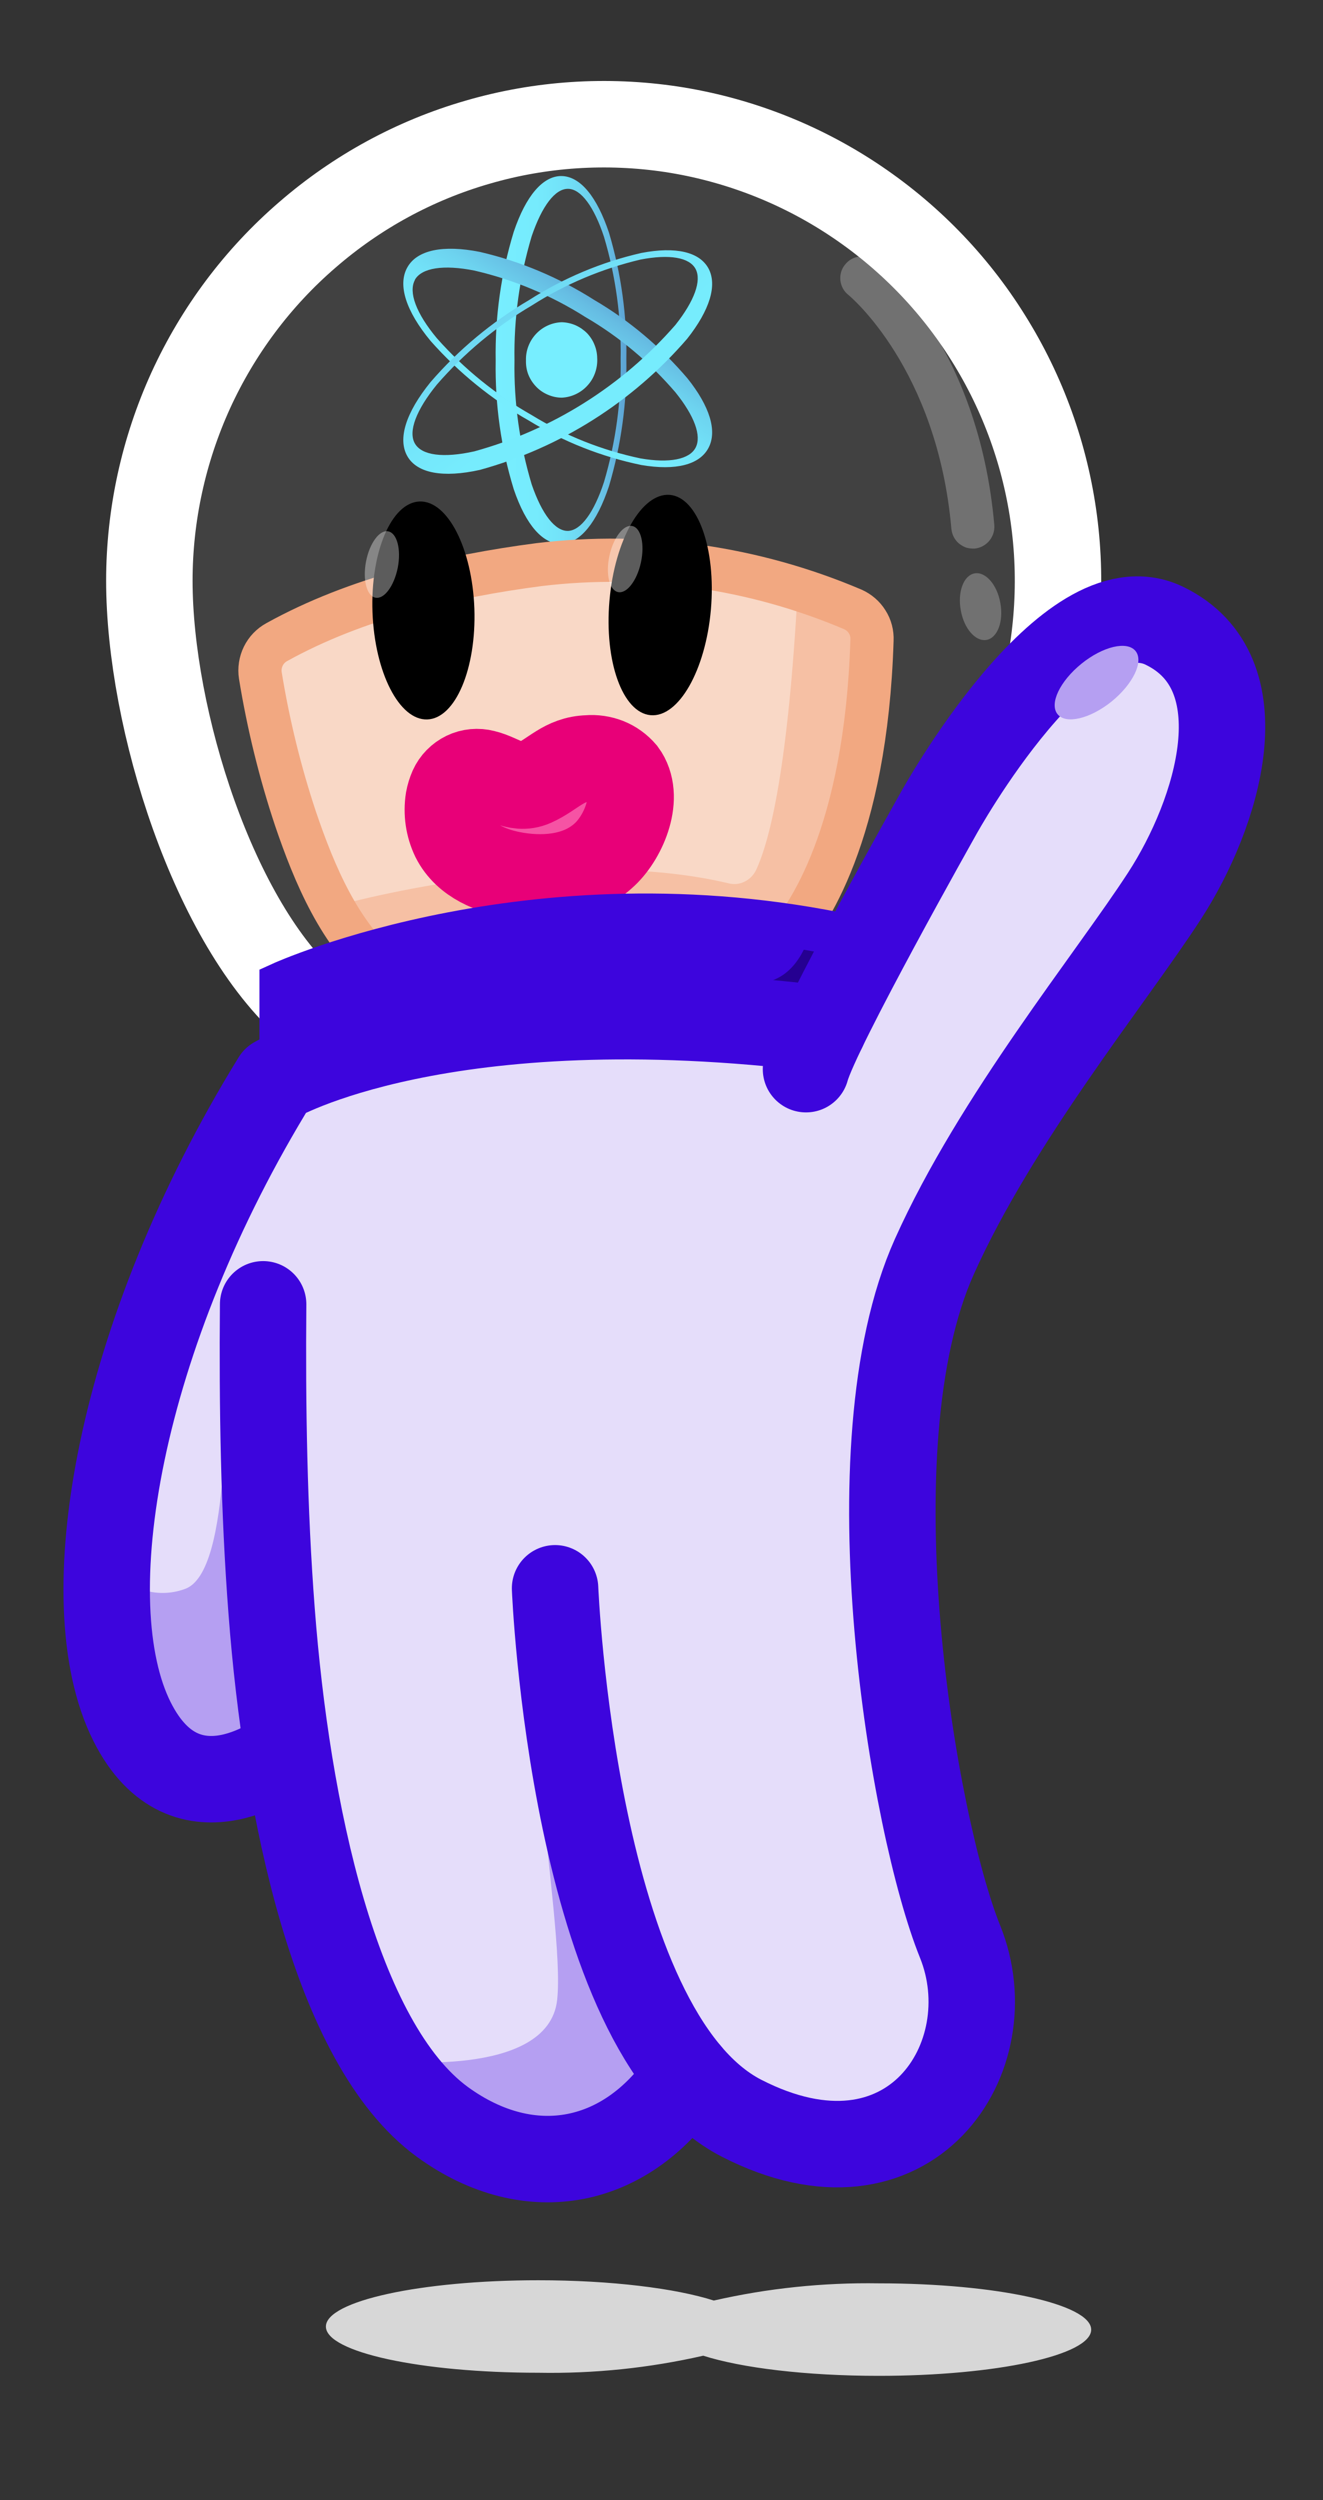
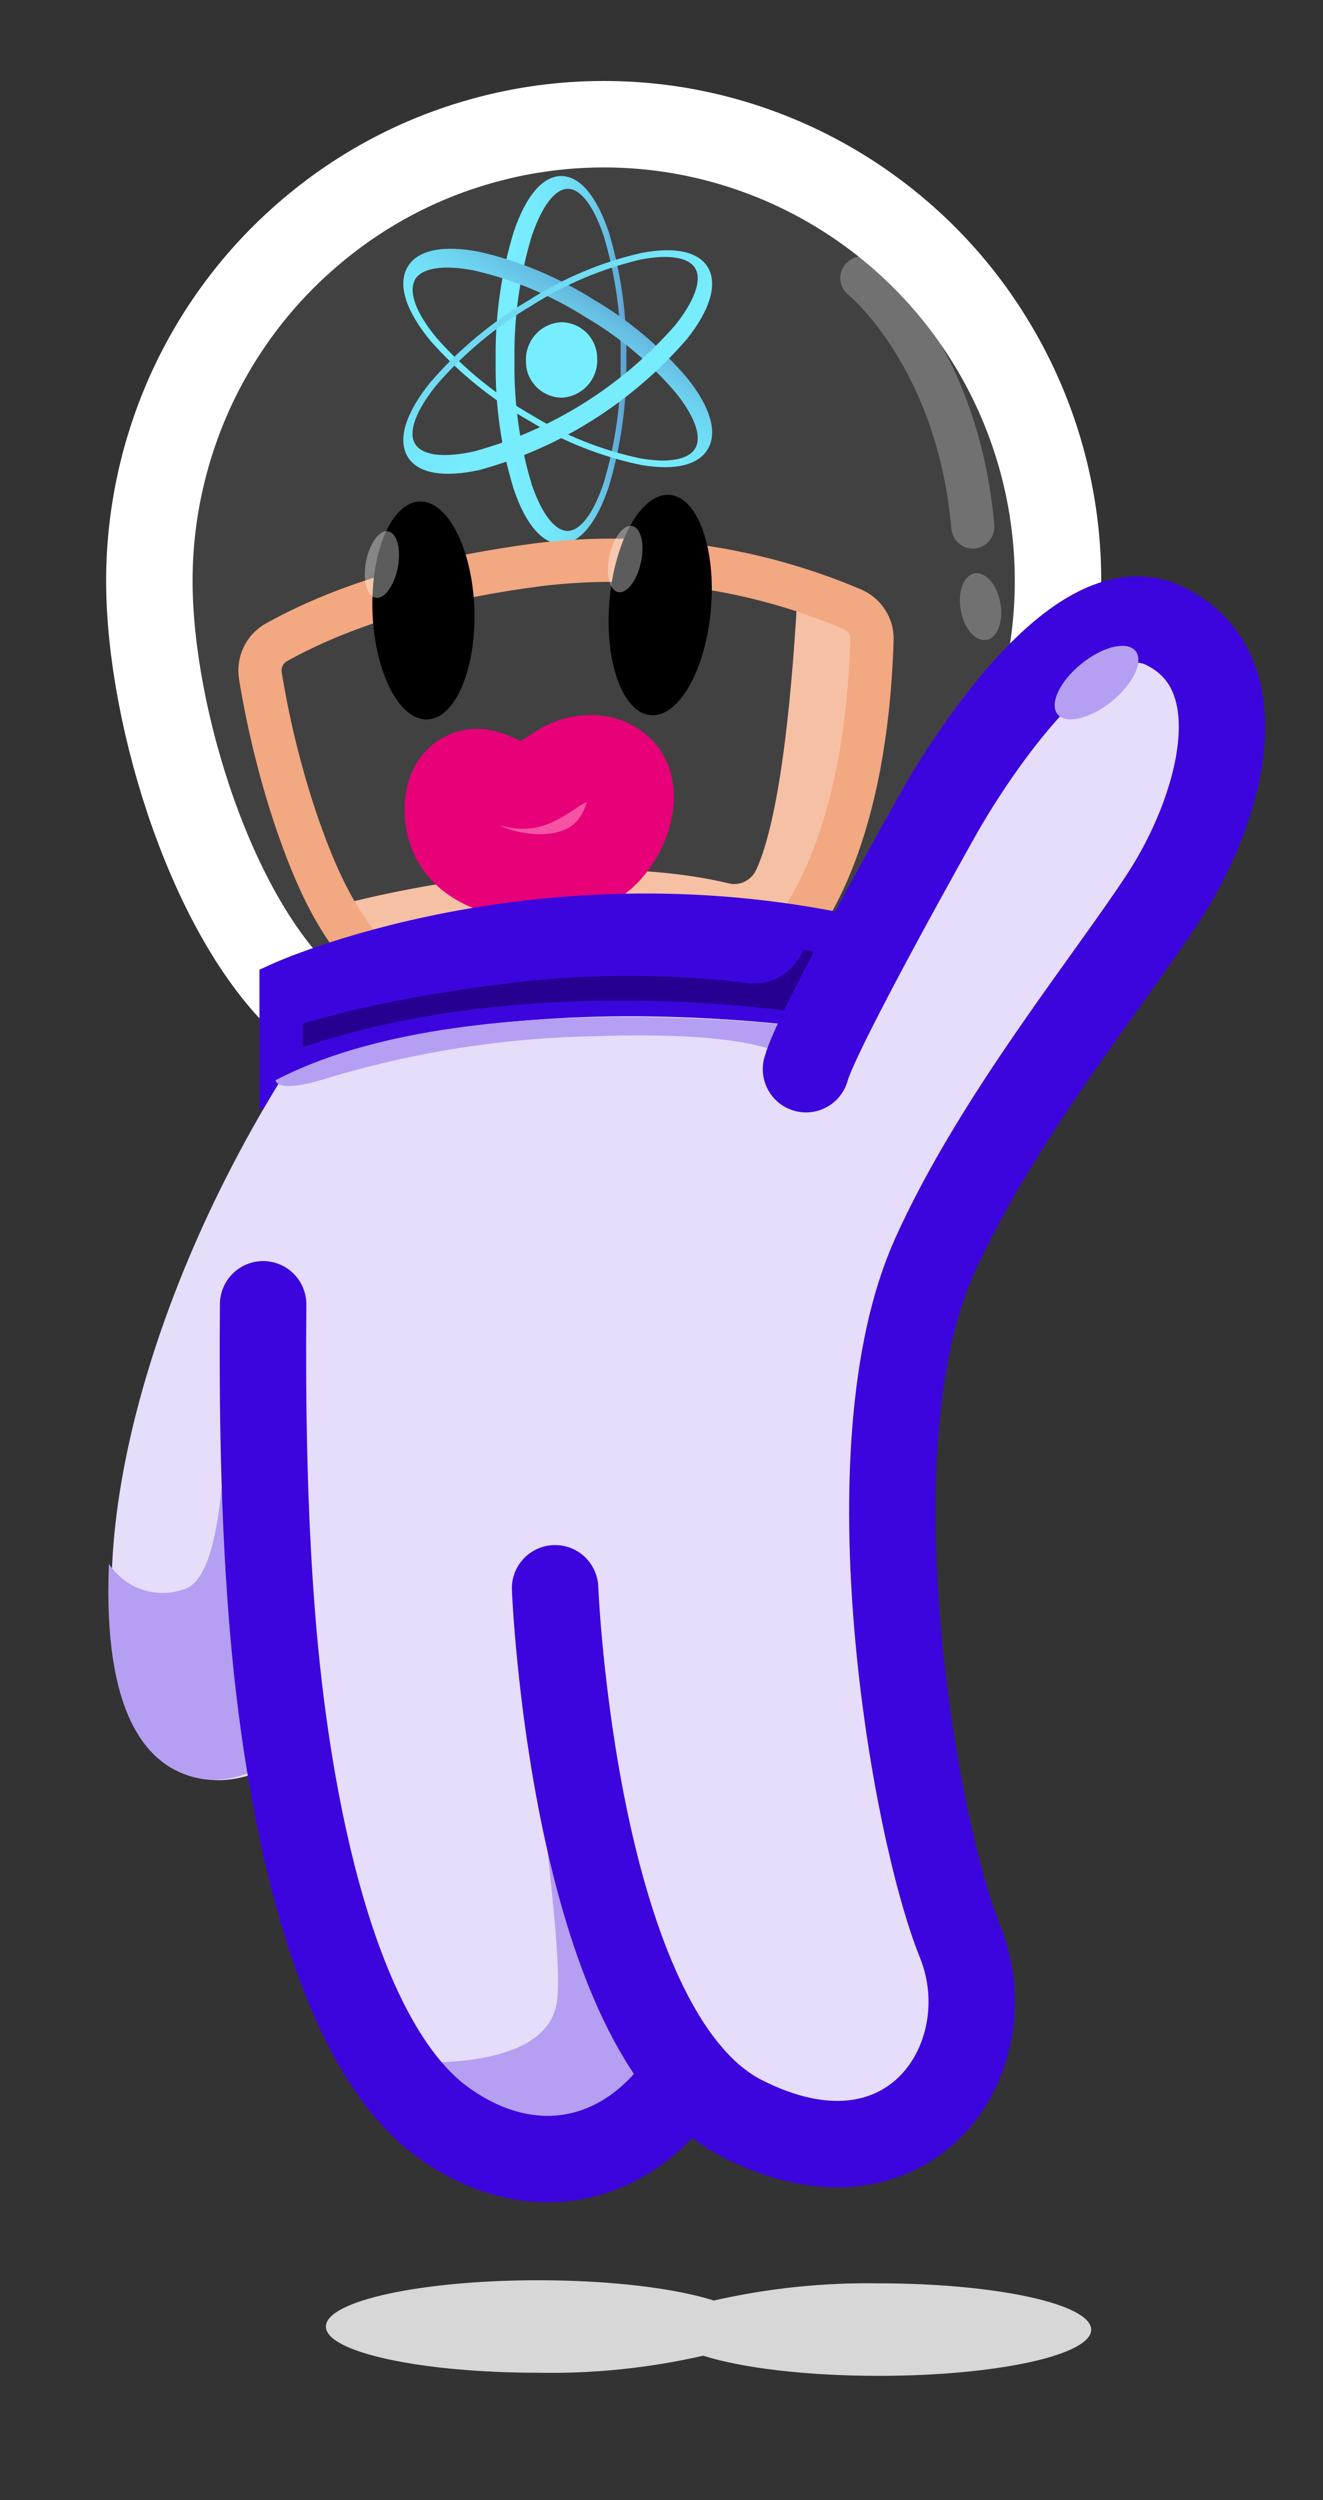
<svg xmlns="http://www.w3.org/2000/svg" width="9" height="17" viewBox="0 0 9 17" fill="none">
  <rect x="0" y="0" width="9" height="17" fill="#333333" stroke="none" />
  <path opacity="0.07" d="M2.113 6.853C1.455 6.284 1.016 4.89 1.016 3.949C1.016 3.502 1.113 3.06 1.298 2.654C1.484 2.248 1.754 1.887 2.092 1.596C2.429 1.304 2.824 1.089 3.252 0.966C3.679 0.842 4.128 0.813 4.568 0.879C5.007 0.946 5.427 1.107 5.799 1.352C6.171 1.597 6.487 1.919 6.723 2.298C6.96 2.676 7.113 3.101 7.171 3.544C7.229 3.987 7.191 4.438 7.061 4.865L5.917 6.835L2.113 6.853Z" fill="white" />
-   <path d="M5.326 6.421C5.488 6.246 5.891 5.678 5.932 4.352C5.934 4.309 5.923 4.265 5.899 4.228C5.876 4.191 5.842 4.162 5.802 4.144C5.129 3.858 4.394 3.752 3.668 3.839C3.063 3.918 2.425 4.066 1.883 4.366C1.843 4.388 1.811 4.421 1.791 4.462C1.771 4.503 1.764 4.549 1.771 4.593C1.825 4.924 1.905 5.251 2.011 5.569C2.137 5.939 2.311 6.36 2.624 6.614C2.668 6.65 2.723 6.668 2.779 6.664L5.182 6.491C5.237 6.487 5.288 6.462 5.326 6.421Z" fill="#F9D8C6" />
  <path d="M5.427 4.005C5.362 5.205 5.241 5.707 5.143 5.917C5.126 5.951 5.099 5.979 5.065 5.995C5.031 6.012 4.992 6.016 4.955 6.006C3.788 5.73 2.269 6.164 2.269 6.164C2.364 6.344 2.494 6.504 2.65 6.635C2.681 6.658 2.719 6.669 2.757 6.665L5.203 6.49C5.242 6.487 5.279 6.47 5.307 6.441C5.455 6.29 5.898 5.722 5.933 4.311C5.934 4.279 5.925 4.248 5.909 4.221C5.892 4.194 5.867 4.173 5.838 4.16C5.704 4.101 5.567 4.049 5.427 4.005Z" fill="#F6C0A4" />
  <path d="M2.113 6.853C1.455 6.284 1.016 4.89 1.016 3.949C1.016 3.502 1.113 3.06 1.298 2.654C1.484 2.248 1.754 1.887 2.092 1.596C2.429 1.304 2.824 1.089 3.252 0.966C3.679 0.842 4.128 0.813 4.568 0.879C5.007 0.946 5.427 1.107 5.799 1.352C6.171 1.597 6.487 1.919 6.723 2.298C6.96 2.676 7.113 3.101 7.171 3.544C7.229 3.987 7.191 4.438 7.061 4.865" stroke="white" stroke-width="0.588" stroke-miterlimit="10" />
  <path d="M3.495 3.327C3.408 3.044 3.367 2.749 3.372 2.453C3.367 2.156 3.408 1.86 3.495 1.576C3.578 1.329 3.695 1.195 3.821 1.197C3.948 1.2 4.061 1.337 4.143 1.583C4.226 1.861 4.266 2.151 4.261 2.442C4.266 2.734 4.226 3.025 4.143 3.305C4.061 3.553 3.947 3.693 3.821 3.698C3.695 3.703 3.578 3.572 3.495 3.327ZM3.617 1.606C3.535 1.88 3.495 2.165 3.5 2.451C3.495 2.736 3.535 3.021 3.617 3.294C3.687 3.498 3.777 3.613 3.865 3.61C3.952 3.606 4.041 3.485 4.109 3.277C4.189 3.006 4.227 2.725 4.222 2.442C4.227 2.161 4.189 1.88 4.109 1.611C4.041 1.405 3.952 1.285 3.865 1.284C3.777 1.282 3.687 1.4 3.617 1.606Z" fill="url(#paint0_linear_2_2963)" />
  <path d="M5.326 6.421C5.488 6.246 5.891 5.678 5.932 4.352C5.934 4.309 5.923 4.265 5.899 4.228C5.876 4.191 5.842 4.162 5.802 4.144C5.129 3.858 4.394 3.752 3.668 3.839C3.063 3.918 2.425 4.066 1.883 4.366C1.843 4.388 1.811 4.421 1.791 4.462C1.771 4.503 1.764 4.549 1.771 4.593C1.825 4.924 1.905 5.251 2.011 5.569C2.137 5.939 2.311 6.36 2.624 6.614C2.668 6.65 2.723 6.668 2.779 6.664L5.182 6.491C5.237 6.487 5.288 6.462 5.326 6.421V6.421Z" stroke="#F2A881" stroke-width="0.294" stroke-miterlimit="10" />
  <path d="M1.912 7.331V6.688C1.912 6.688 3.686 5.879 5.899 6.394L5.588 7.055C5.588 7.055 3.558 6.688 1.912 7.331Z" fill="#3D05DD" />
  <path d="M1.912 7.331L1.924 7.013C1.925 6.998 2.487 6.8 3.514 6.679C4.04 6.619 4.571 6.621 5.097 6.685C5.451 6.715 5.512 6.31 5.527 6.313C5.527 6.313 5.722 6.353 5.899 6.394L5.588 7.056C5.588 7.056 3.558 6.688 1.912 7.331Z" fill="#250091" />
  <path d="M3.052 5.437C3.038 5.526 3.051 5.617 3.09 5.698C3.17 5.857 3.35 5.926 3.515 5.953C3.725 5.987 3.957 5.961 4.117 5.807C4.245 5.685 4.359 5.415 4.24 5.254C4.211 5.22 4.174 5.193 4.132 5.176C4.09 5.16 4.045 5.153 4.001 5.157C3.835 5.162 3.765 5.265 3.629 5.326C3.51 5.379 3.406 5.283 3.292 5.256C3.249 5.245 3.204 5.249 3.165 5.268C3.126 5.287 3.094 5.319 3.076 5.359C3.065 5.384 3.057 5.41 3.052 5.437Z" fill="#F653A4" />
  <path d="M3.052 5.437C3.038 5.526 3.051 5.617 3.09 5.698C3.17 5.857 3.35 5.926 3.515 5.953C3.725 5.987 3.957 5.961 4.117 5.807C4.245 5.685 4.359 5.415 4.24 5.254C4.211 5.22 4.174 5.193 4.132 5.176C4.09 5.16 4.045 5.153 4.001 5.157C3.835 5.162 3.765 5.265 3.629 5.326C3.51 5.379 3.406 5.283 3.292 5.256C3.249 5.245 3.204 5.249 3.165 5.268C3.126 5.287 3.094 5.319 3.076 5.359C3.065 5.384 3.057 5.41 3.052 5.437V5.437Z" stroke="#E80078" stroke-width="0.588" stroke-miterlimit="10" />
  <path d="M1.912 7.331V6.688C1.912 6.688 3.686 5.879 5.899 6.394L5.588 7.055C5.588 7.055 3.558 6.688 1.912 7.331Z" stroke="#3D05DD" stroke-width="0.294" stroke-miterlimit="10" />
  <path d="M2.907 4.892C3.098 4.885 3.241 4.547 3.227 4.138C3.212 3.729 3.045 3.403 2.854 3.41C2.663 3.417 2.519 3.754 2.534 4.163C2.549 4.572 2.716 4.899 2.907 4.892Z" fill="black" />
  <g opacity="0.25">
    <path d="M6.645 3.728C6.64 3.729 6.635 3.729 6.631 3.73C6.612 3.731 6.592 3.729 6.574 3.724C6.556 3.718 6.539 3.708 6.524 3.696C6.509 3.684 6.497 3.668 6.488 3.651C6.479 3.634 6.474 3.615 6.472 3.596C6.376 2.504 5.778 2.011 5.772 2.006C5.741 1.982 5.722 1.947 5.717 1.908C5.713 1.869 5.723 1.83 5.748 1.8C5.772 1.769 5.807 1.749 5.845 1.745C5.884 1.74 5.923 1.751 5.953 1.775C5.982 1.798 6.656 2.344 6.764 3.57C6.767 3.607 6.756 3.643 6.734 3.672C6.712 3.701 6.68 3.721 6.645 3.728Z" fill="white" />
  </g>
  <path opacity="0.25" d="M6.712 4.351C6.786 4.337 6.828 4.225 6.805 4.1C6.783 3.975 6.704 3.885 6.629 3.899C6.555 3.913 6.513 4.025 6.536 4.15C6.558 4.275 6.637 4.365 6.712 4.351Z" fill="white" />
  <path d="M7.958 6.093C8.324 5.53 8.616 4.574 7.958 4.255C7.299 3.937 6.421 5.53 6.421 5.53C6.421 5.53 5.883 6.486 5.635 6.998C3.045 6.676 1.91 7.344 1.91 7.344C0.837 9.084 0.52 10.898 0.935 11.706C1.253 12.327 1.772 12.075 1.996 11.924C2.162 12.987 2.485 14.019 3.046 14.427C3.631 14.854 4.318 14.707 4.723 14.111C4.822 14.23 4.943 14.329 5.08 14.403C6.226 14.991 6.884 13.986 6.568 13.202C6.251 12.417 5.808 9.847 6.392 8.545C6.813 7.607 7.592 6.657 7.958 6.093Z" fill="#E5DDFA" />
  <path d="M3.784 10.8C3.784 10.8 3.851 13.116 4.667 14.108C4.572 14.275 4.438 14.415 4.277 14.516C4.115 14.618 3.931 14.678 3.741 14.691C3.741 14.691 3.147 14.755 2.631 14.011C2.631 14.011 3.729 14.139 3.79 13.6C3.851 13.061 3.43 11.085 3.784 10.8Z" fill="#B59FF2" />
  <path d="M1.787 8.851C1.787 8.851 1.769 11.085 1.967 11.89C1.967 11.89 1.67 12.158 1.351 12.092C0.994 12.019 0.699 11.651 0.741 10.634C0.795 10.716 0.875 10.778 0.968 10.809C1.061 10.84 1.161 10.839 1.254 10.806C1.595 10.695 1.503 9.353 1.592 9.108C1.668 8.896 1.787 8.851 1.787 8.851Z" fill="#B59FF2" />
  <path d="M5.474 7.285L5.602 6.996C5.602 6.996 3.174 6.665 1.875 7.345C1.875 7.345 1.871 7.443 2.227 7.331C2.816 7.153 3.427 7.057 4.043 7.046C4.527 7.028 5.341 7.037 5.474 7.285Z" fill="#B59FF2" />
  <path d="M1.79 8.869C1.784 9.559 1.795 10.27 1.848 10.958C1.95 12.298 2.278 13.894 3.009 14.428C3.605 14.862 4.277 14.728 4.68 14.103" stroke="#3D05DD" stroke-width="0.588" stroke-linecap="round" stroke-linejoin="round" />
  <path d="M3.776 10.8C3.776 10.8 3.898 13.814 5.044 14.403C6.19 14.991 6.848 13.986 6.531 13.202C6.214 12.417 5.772 9.847 6.356 8.545C6.777 7.607 7.555 6.657 7.921 6.093C8.287 5.53 8.58 4.574 7.921 4.255C7.263 3.937 6.385 5.53 6.385 5.53C6.385 5.53 5.556 7 5.483 7.27" stroke="#3D05DD" stroke-width="0.588" stroke-linecap="round" stroke-linejoin="round" />
-   <path d="M5.599 6.997C3.008 6.676 1.874 7.343 1.874 7.343C0.801 9.084 0.491 10.894 0.898 11.706C1.27 12.448 1.942 11.909 1.942 11.909" stroke="#3D05DD" stroke-width="0.588" stroke-linecap="round" stroke-linejoin="round" />
  <path d="M4.836 4.145C4.872 3.731 4.747 3.382 4.557 3.365C4.366 3.349 4.182 3.67 4.146 4.084C4.11 4.497 4.235 4.846 4.426 4.863C4.616 4.88 4.8 4.558 4.836 4.145Z" fill="black" />
  <path d="M4.063 2.445C4.064 2.511 4.04 2.575 3.995 2.623C3.95 2.672 3.887 2.701 3.822 2.704C3.789 2.704 3.757 2.697 3.727 2.684C3.696 2.671 3.669 2.652 3.647 2.629C3.624 2.605 3.606 2.577 3.594 2.547C3.582 2.516 3.577 2.483 3.578 2.45C3.576 2.384 3.601 2.319 3.647 2.27C3.692 2.222 3.755 2.193 3.822 2.191C3.854 2.192 3.886 2.199 3.916 2.212C3.945 2.225 3.972 2.244 3.995 2.267C4.017 2.291 4.035 2.319 4.046 2.349C4.058 2.379 4.063 2.412 4.063 2.445Z" fill="#77EEFF" />
  <path d="M4.82 3.045C4.76 3.16 4.598 3.202 4.363 3.162C4.092 3.106 3.834 3.004 3.598 2.86C3.347 2.718 3.121 2.535 2.929 2.318C2.761 2.115 2.704 1.937 2.771 1.818C2.837 1.7 3.014 1.663 3.265 1.713C3.541 1.777 3.804 1.888 4.043 2.04C4.282 2.18 4.495 2.36 4.676 2.572C4.829 2.763 4.88 2.931 4.82 3.045ZM2.823 1.903C2.777 1.986 2.831 2.131 2.972 2.3C3.157 2.509 3.376 2.686 3.618 2.823C3.846 2.963 4.096 3.062 4.357 3.117C4.554 3.151 4.69 3.124 4.732 3.044C4.774 2.964 4.724 2.828 4.595 2.668C4.42 2.464 4.213 2.29 3.981 2.155C3.749 2.008 3.495 1.902 3.228 1.84C3.017 1.798 2.868 1.821 2.822 1.903H2.823Z" fill="url(#paint1_linear_2_2963)" />
  <path d="M2.771 3.102C2.704 2.984 2.761 2.805 2.929 2.598C3.12 2.377 3.346 2.189 3.598 2.041C3.833 1.891 4.091 1.782 4.363 1.72C4.598 1.675 4.759 1.713 4.82 1.826C4.88 1.939 4.829 2.108 4.675 2.303C4.303 2.734 3.813 3.044 3.265 3.195C3.014 3.251 2.837 3.218 2.771 3.102ZM4.732 1.829C4.69 1.75 4.554 1.727 4.357 1.765C4.095 1.827 3.845 1.932 3.618 2.077C3.375 2.22 3.157 2.402 2.972 2.615C2.831 2.788 2.776 2.934 2.822 3.015C2.868 3.097 3.016 3.116 3.227 3.069C3.757 2.923 4.233 2.624 4.595 2.209C4.724 2.046 4.774 1.908 4.732 1.829Z" fill="url(#paint2_linear_2_2963)" />
  <g style="mix-blend-mode:multiply">
    <path d="M5.978 15.526C5.601 15.52 5.224 15.559 4.856 15.643C4.596 15.56 4.158 15.505 3.662 15.505C2.864 15.505 2.217 15.646 2.217 15.82C2.217 15.994 2.864 16.134 3.662 16.134C4.039 16.141 4.416 16.102 4.784 16.018C5.044 16.101 5.482 16.155 5.978 16.155C6.776 16.155 7.423 16.015 7.423 15.841C7.423 15.667 6.776 15.526 5.978 15.526Z" fill="#D7D7D7" />
  </g>
  <path opacity="0.36" d="M2.706 3.86C2.73 3.735 2.701 3.625 2.641 3.613C2.582 3.601 2.514 3.693 2.49 3.818C2.466 3.942 2.495 4.053 2.554 4.064C2.614 4.076 2.681 3.984 2.706 3.86Z" fill="white" />
  <path opacity="0.36" d="M4.36 3.825C4.387 3.701 4.361 3.59 4.302 3.577C4.243 3.564 4.173 3.654 4.146 3.778C4.119 3.902 4.145 4.013 4.204 4.026C4.263 4.039 4.333 3.949 4.36 3.825Z" fill="white" />
  <path d="M7.562 4.77C7.708 4.651 7.782 4.498 7.725 4.427C7.668 4.356 7.503 4.395 7.357 4.513C7.21 4.632 7.137 4.785 7.194 4.856C7.25 4.927 7.415 4.888 7.562 4.77Z" fill="#B59FF2" />
  <defs>
    <linearGradient id="paint0_linear_2_2963" x1="3.371" y1="2.448" x2="4.718" y2="2.448" gradientUnits="userSpaceOnUse">
      <stop stop-color="#77EEFF" />
      <stop offset="0.204" stop-color="#76EBFD" />
      <stop offset="0.341" stop-color="#72E2F8" />
      <stop offset="0.459" stop-color="#6DD3EF" />
      <stop offset="0.567" stop-color="#66BDE3" />
      <stop offset="0.666" stop-color="#5CA1D3" />
      <stop offset="0.76" stop-color="#507FBF" />
      <stop offset="0.85" stop-color="#4256A8" />
      <stop offset="0.935" stop-color="#33298E" />
      <stop offset="1" stop-color="#250077" />
    </linearGradient>
    <linearGradient id="paint1_linear_2_2963" x1="3.283" y1="2.836" x2="4.25" y2="1.314" gradientUnits="userSpaceOnUse">
      <stop stop-color="#77EEFF" />
      <stop offset="0.204" stop-color="#76EBFD" />
      <stop offset="0.341" stop-color="#72E2F8" />
      <stop offset="0.459" stop-color="#6DD3EF" />
      <stop offset="0.567" stop-color="#66BDE3" />
      <stop offset="0.666" stop-color="#5CA1D3" />
      <stop offset="0.76" stop-color="#507FBF" />
      <stop offset="0.85" stop-color="#4256A8" />
      <stop offset="0.935" stop-color="#33298E" />
      <stop offset="1" stop-color="#250077" />
    </linearGradient>
    <linearGradient id="paint2_linear_2_2963" x1="4.909" y1="3.248" x2="3.202" y2="0.953" gradientUnits="userSpaceOnUse">
      <stop stop-color="#77EEFF" />
      <stop offset="0.378" stop-color="#76ECFD" />
      <stop offset="0.514" stop-color="#74E5FA" />
      <stop offset="0.611" stop-color="#6FD9F3" />
      <stop offset="0.689" stop-color="#6AC8E9" />
      <stop offset="0.757" stop-color="#62B2DD" />
      <stop offset="0.816" stop-color="#5997CD" />
      <stop offset="0.87" stop-color="#4D76BA" />
      <stop offset="0.92" stop-color="#4051A5" />
      <stop offset="0.964" stop-color="#32288D" />
      <stop offset="1" stop-color="#250077" />
    </linearGradient>
  </defs>
</svg>